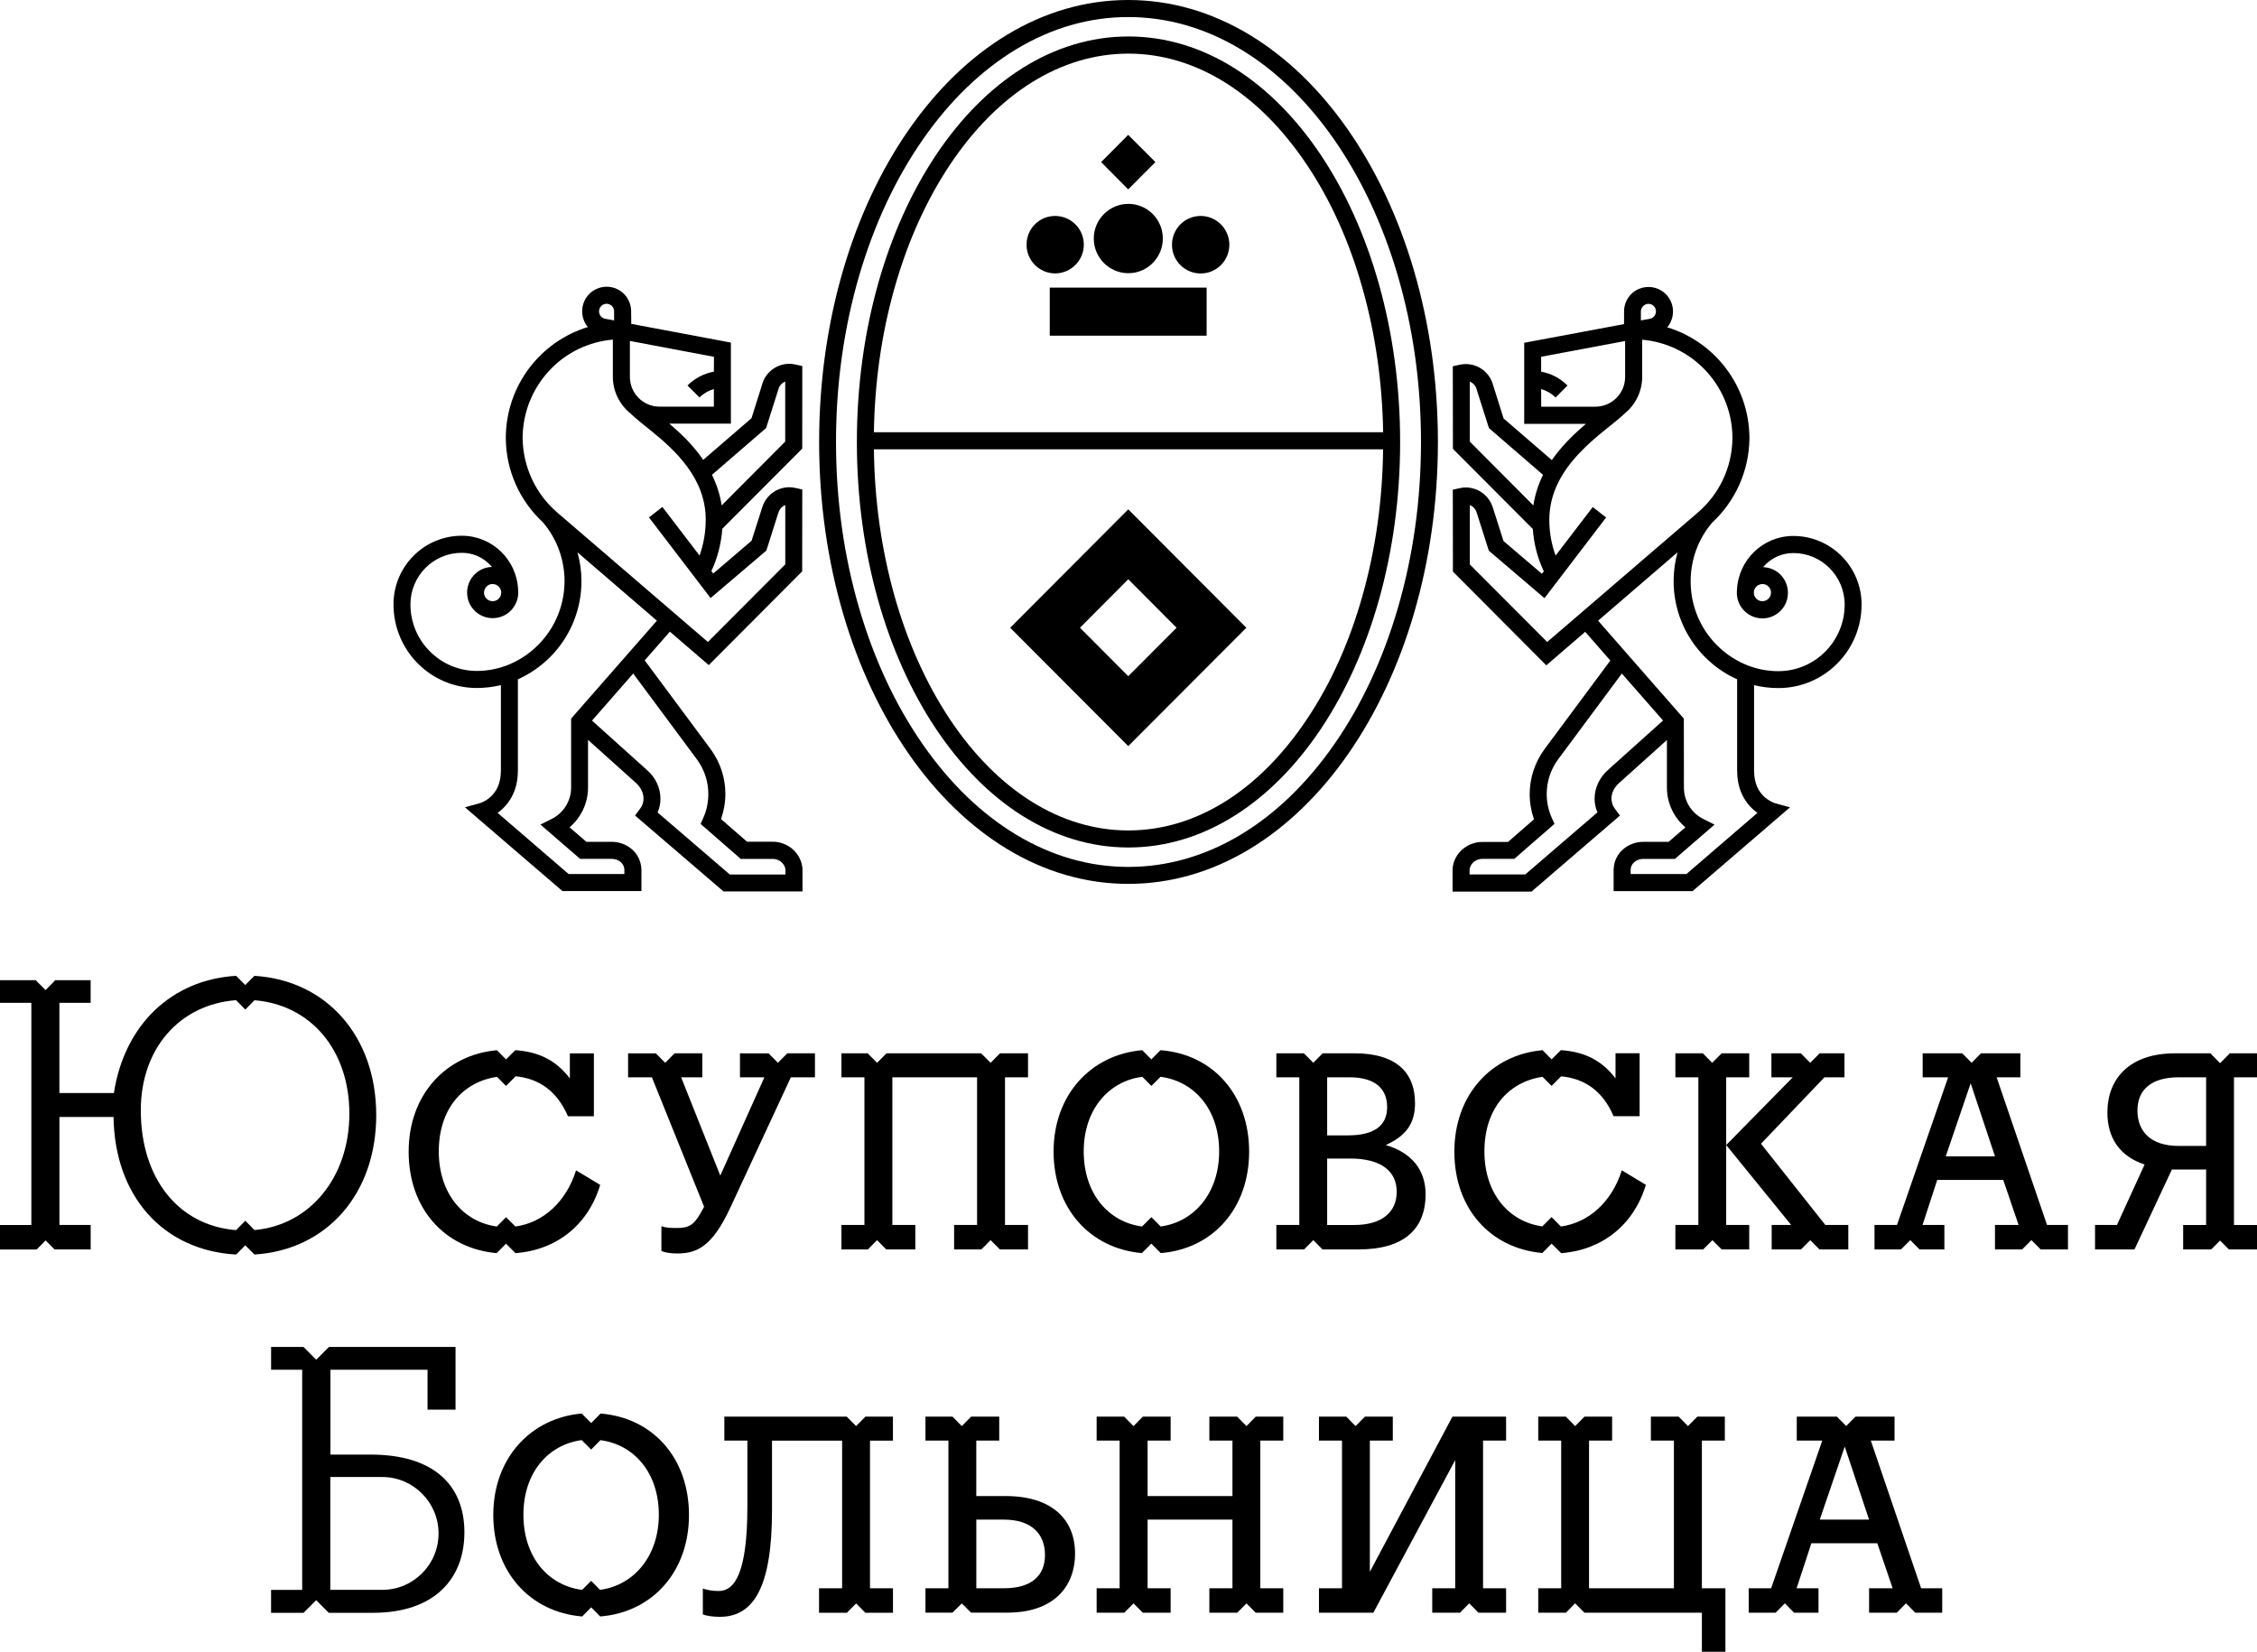
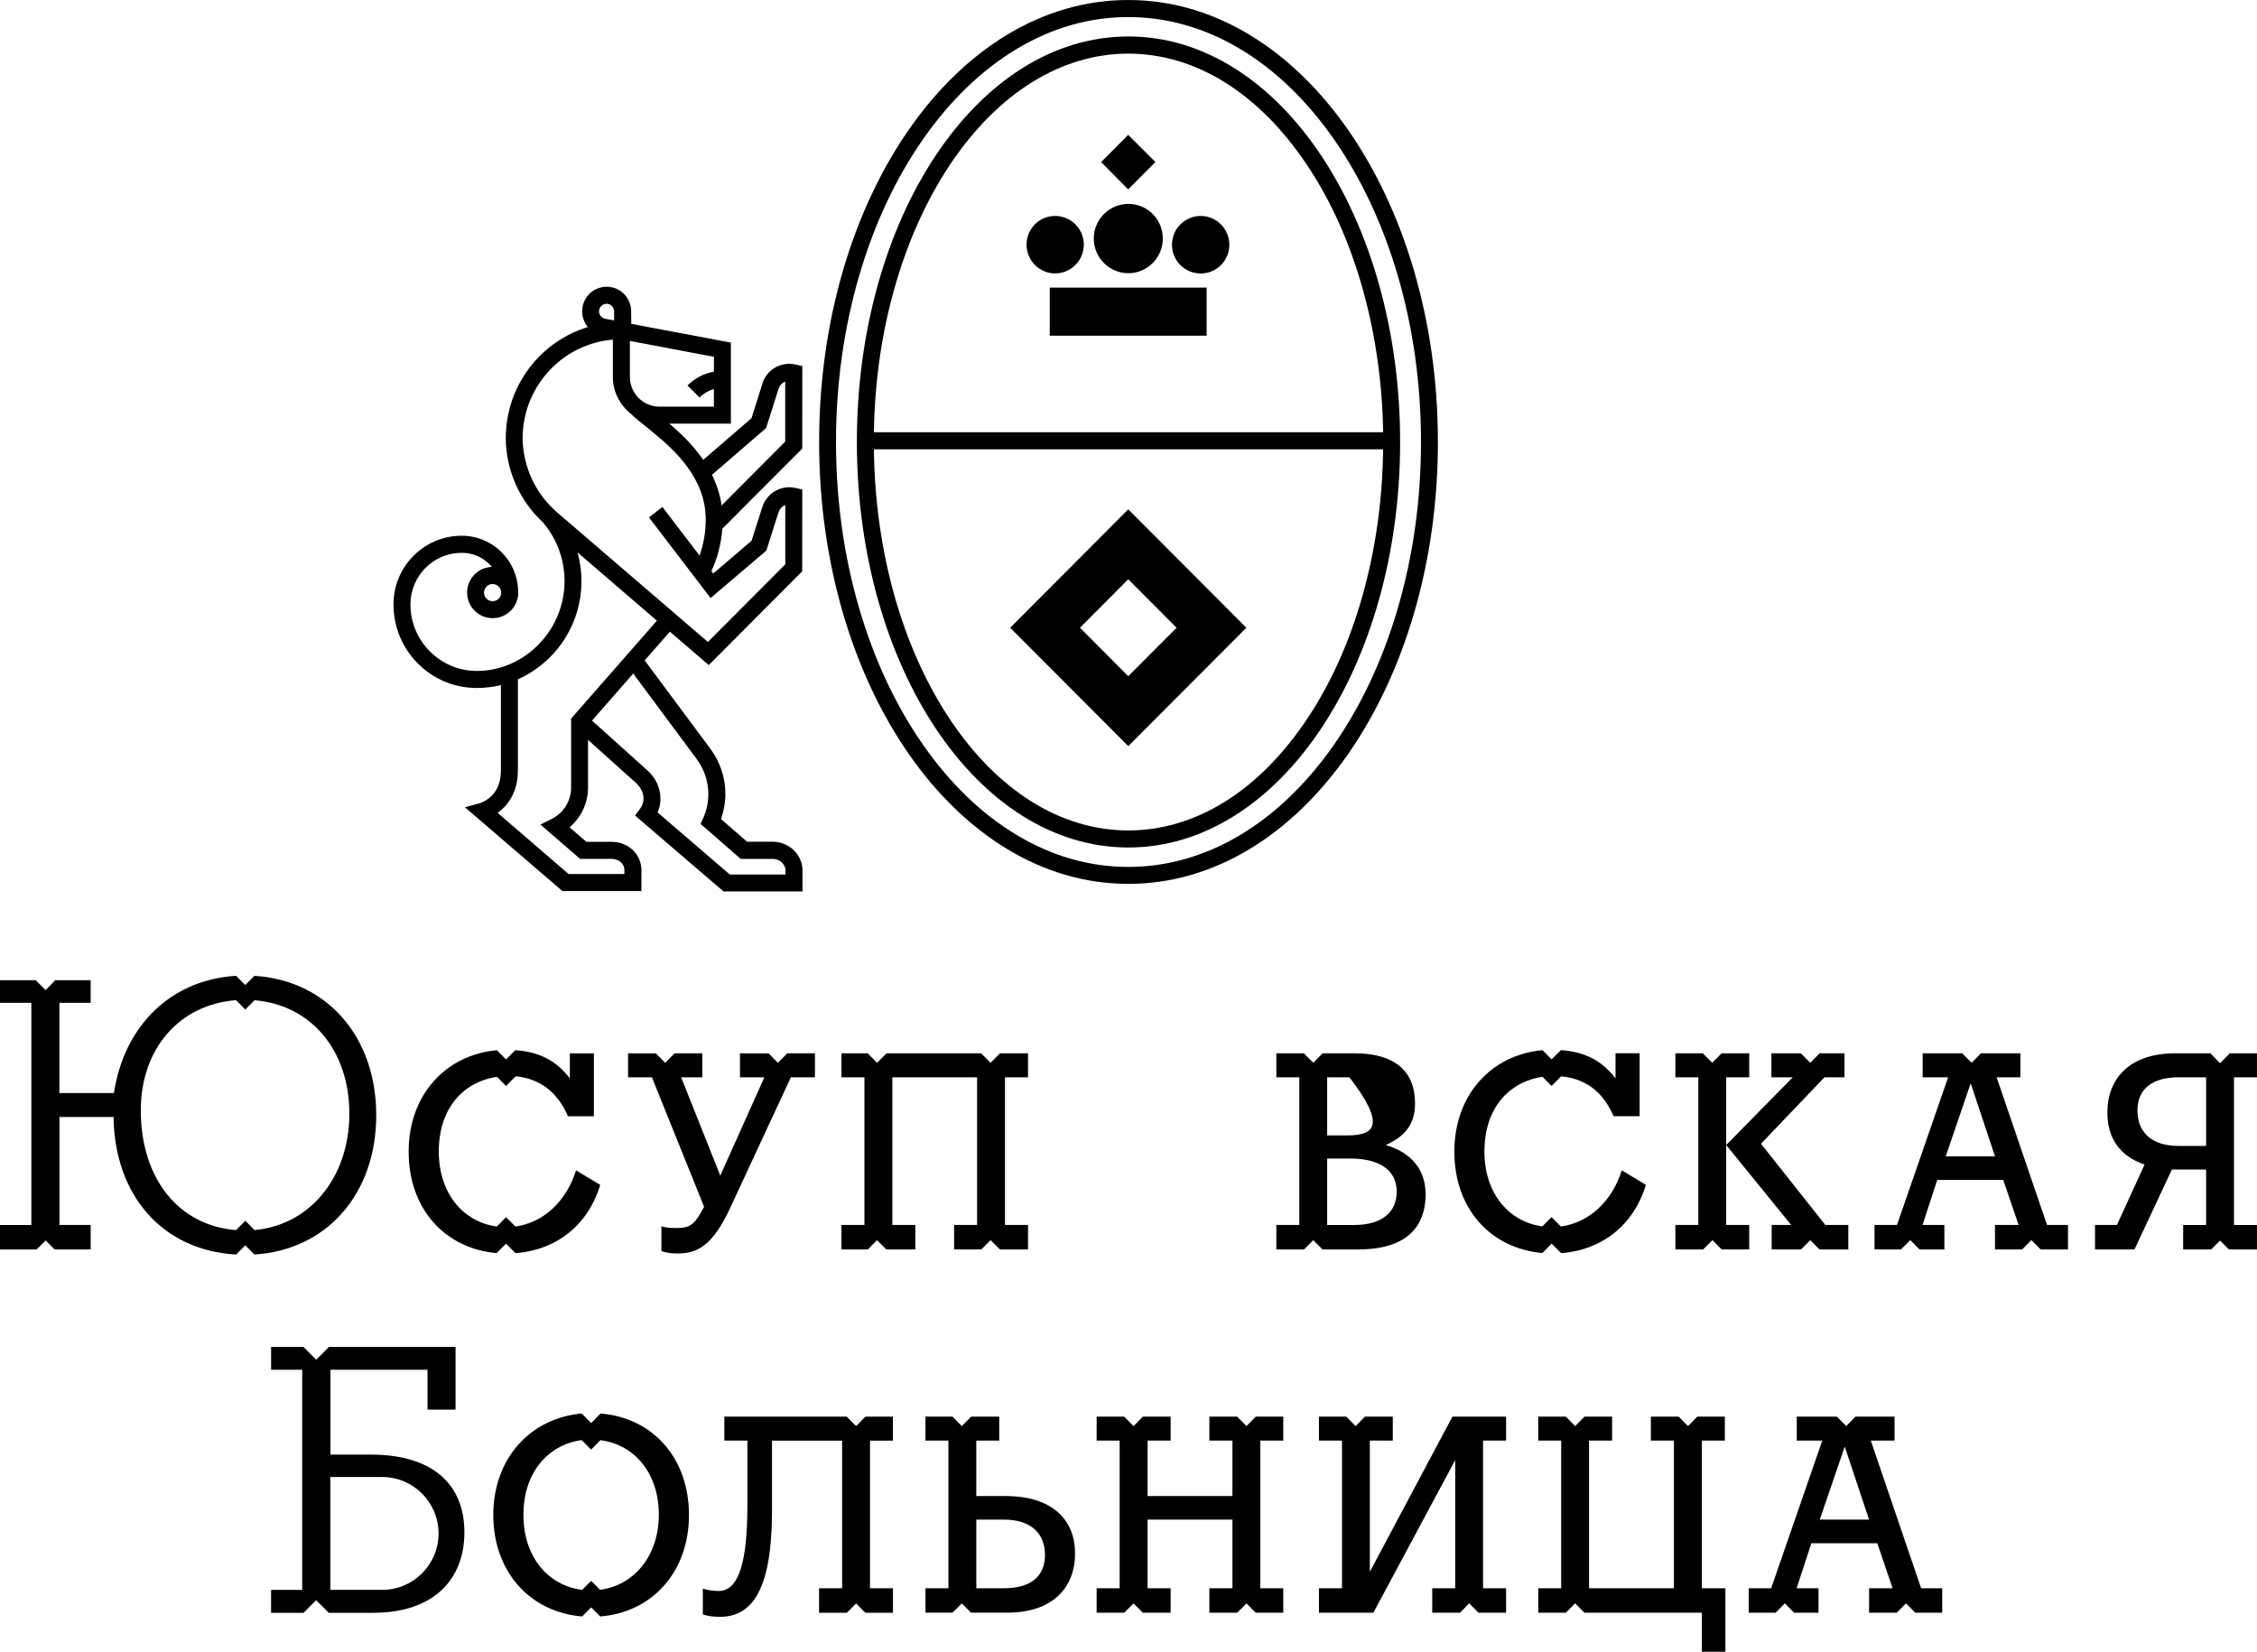
<svg xmlns="http://www.w3.org/2000/svg" width="138" height="101" viewBox="0 0 138 101" fill="none">
  <g clip-path="url(#clip0_578_42)">
    <path d="M30.368 76.621L30.94 76.047L31.514 76.621L31.506 76.628C34.028 76.442 35.966 74.902 36.698 72.453L35.222 71.565C34.606 73.519 33.184 74.772 31.514 74.998L30.94 74.429L30.377 74.998C28.342 74.723 26.829 73.001 26.829 70.408C26.829 67.814 28.286 66.156 30.389 65.846L30.94 66.403L31.514 65.828L31.506 65.811C32.982 65.942 34.079 66.751 34.725 68.255H36.312V64.412H34.843V65.942C34.002 64.843 32.961 64.316 31.506 64.216L30.94 64.78L30.384 64.218C27.261 64.496 24.986 66.94 24.986 70.422C24.986 73.904 27.18 76.341 30.368 76.626V76.621Z" fill="black" />
    <path d="M48.137 64.412L47.561 64.988L46.994 64.412L45.244 64.409V65.876H46.736L44.041 71.884L41.647 65.876H42.941V64.409H41.245L40.673 64.988L40.1 64.412H40.104L38.403 64.409V65.876H39.86L43.051 73.792L42.853 74.147C42.405 74.954 42.07 75.089 41.361 75.089C40.996 75.089 40.676 75.07 40.441 74.981V76.498C40.697 76.6 41.027 76.647 41.415 76.647C42.621 76.647 43.559 76.213 44.663 73.825L48.356 65.874H49.829V64.407H48.137V64.412Z" fill="black" />
    <path d="M59.741 65.874V74.902H58.338V76.4H60.002L60.569 75.831L61.136 76.4H62.857V74.902H61.449V65.874H62.857V64.409H61.138V64.412L60.569 64.988L59.992 64.412V64.409H54.202V64.412L53.626 64.988L53.056 64.412V64.409H51.448V65.874H52.854V74.902H51.448V76.4H53.063L53.626 75.831L54.19 76.4H55.965V74.902H54.562V65.874H59.741Z" fill="black" />
-     <path d="M69.828 76.623L69.824 76.619L70.398 76.045L70.969 76.619V76.623C74.183 76.365 76.376 73.867 76.376 70.42C76.376 66.973 74.197 64.468 70.958 64.216L70.398 64.778L69.842 64.216C66.717 64.484 64.419 66.931 64.419 70.42C64.421 73.86 66.626 76.353 69.828 76.623ZM69.845 65.844L70.4 66.401L70.955 65.844C73.04 66.112 74.543 67.856 74.543 70.406C74.543 72.955 73.014 74.723 70.967 74.996L70.4 74.426L69.828 74.998C67.786 74.727 66.262 73.006 66.262 70.406C66.262 67.814 67.816 66.103 69.845 65.844Z" fill="black" />
-     <path d="M78.04 74.902V76.4H79.736L80.299 75.831L80.861 76.4H83.059C85.782 76.4 87.165 75.205 87.165 73.02C87.165 71.562 86.333 70.485 84.728 70.016C85.968 69.461 86.519 68.694 86.519 67.465C86.519 65.485 85.26 64.407 82.82 64.407H80.873L80.299 64.986L79.725 64.409L78.04 64.407V65.874H79.444V74.902H78.04ZM81.147 65.874H82.508C84.044 65.874 84.814 66.541 84.814 67.698C84.814 68.855 83.993 69.426 82.406 69.426H81.147V65.874ZM81.147 70.842H82.555C84.446 70.842 85.399 71.616 85.399 72.873C85.399 74.13 84.479 74.905 82.806 74.905H81.147V70.842Z" fill="black" />
+     <path d="M78.04 74.902V76.4H79.736L80.299 75.831L80.861 76.4H83.059C85.782 76.4 87.165 75.205 87.165 73.02C87.165 71.562 86.333 70.485 84.728 70.016C85.968 69.461 86.519 68.694 86.519 67.465C86.519 65.485 85.26 64.407 82.82 64.407H80.873L80.299 64.986L79.725 64.409L78.04 64.407V65.874H79.444V74.902H78.04ZM81.147 65.874H82.508C84.814 68.855 83.993 69.426 82.406 69.426H81.147V65.874ZM81.147 70.842H82.555C84.446 70.842 85.399 71.616 85.399 72.873C85.399 74.13 84.479 74.905 82.806 74.905H81.147V70.842Z" fill="black" />
    <path d="M98.658 68.253H100.252V64.405H98.778V65.939C97.935 64.841 96.892 64.314 95.437 64.214L94.87 64.778L94.317 64.216C91.194 64.491 88.924 66.942 88.924 70.42C88.924 73.897 91.115 76.332 94.303 76.619L94.87 76.045L95.446 76.619L95.435 76.63C97.96 76.444 99.896 74.902 100.633 72.451L99.162 71.562C98.541 73.522 97.115 74.769 95.437 74.998L94.868 74.422L94.303 74.991C92.272 74.713 90.762 72.999 90.762 70.406C90.762 67.812 92.214 66.159 94.315 65.844L94.868 66.401L95.444 65.825L95.425 65.814C96.915 65.939 98.016 66.744 98.658 68.253Z" fill="black" />
    <path d="M108.326 74.902V76.4H110.118L110.685 75.833L111.247 76.4H113.011V74.902H111.605L107.671 69.937L111.554 65.874H112.776V64.409H111.254V64.412L110.685 64.988L110.111 64.412V64.409H108.31V65.874H109.616L105.545 70.016L109.516 74.902H108.326Z" fill="black" />
    <path d="M102.438 74.902V76.4H104.135L104.702 75.833L105.269 76.4H106.953V74.902H105.545V70.016V65.874H106.953V64.409H105.257L105.264 64.412L104.688 64.988L104.121 64.412V64.409H102.438V65.874H103.842V74.902H102.438Z" fill="black" />
    <path d="M116.801 75.831L117.368 76.4H118.885V74.902H117.551L118.448 72.15H122.485L123.423 74.902H121.98V76.4H123.639L124.206 75.831L124.773 76.4H126.442V74.902H125.161L122.08 65.874H123.532V64.407H121.121H121.123L120.551 64.986L119.977 64.409L117.558 64.407V65.874H119.115L115.988 74.902H114.614V76.4H116.232L116.801 75.831ZM120.493 66.24L121.98 70.707H118.969L120.493 66.24Z" fill="black" />
    <path d="M132.797 71.513H134.889V74.905H133.485V76.402H135.198L135.742 75.856L136.285 76.402H138V74.905H136.592V65.876H138V64.409H136.29L136.315 64.433L135.742 65.013L135.175 64.433L135.193 64.409H132.979C130.255 64.409 128.852 65.907 128.852 68.038C128.852 69.566 129.6 70.707 131.127 71.208L129.437 74.902H128.097V76.4H130.509L132.797 71.513ZM130.69 67.906C130.69 66.627 131.543 65.874 133.218 65.874H134.889V70.07H133.199C131.478 70.07 130.69 69.158 130.69 67.906Z" fill="black" />
    <path d="M2.791 75.849L3.334 76.4H5.544V74.902H3.634V68.302H6.943C7.008 73.151 9.978 76.46 14.435 76.712L14.997 76.148L15.557 76.71C19.965 76.439 23.004 73.018 23.004 68.19C23.004 63.362 19.965 59.943 15.557 59.67L14.997 60.232L14.435 59.67C10.503 59.904 7.608 62.656 6.964 66.835H3.632V61.319H5.542V59.936H3.332L3.355 59.964L2.788 60.54L2.21 59.964L2.24 59.936H0V61.319H1.917V74.907H0V76.404H2.24L2.791 75.849ZM14.432 61.158L14.999 61.732L15.562 61.163C19.005 61.441 21.361 64.214 21.361 68.099C21.361 71.985 18.952 74.916 15.559 75.215L14.999 74.646L14.432 75.219C10.926 74.942 8.609 72.073 8.609 67.894C8.609 64.111 10.979 61.424 14.432 61.158Z" fill="black" />
    <path d="M16.574 97.215V98.619H18.563L19.332 97.847L20.102 98.619H22.82C26.512 98.619 28.395 96.583 28.395 93.698C28.395 90.813 26.515 88.945 22.665 88.945H20.204V83.755H26.141V86.197H27.853V82.363H20.113L19.335 83.144L18.556 82.363H16.576V83.758H18.477V97.219H16.574V97.215ZM20.197 90.316H23.378C25.269 90.316 26.815 91.867 26.815 93.765C26.815 94.715 26.431 95.585 25.802 96.207C25.181 96.83 24.324 97.215 23.378 97.215H20.197V90.316Z" fill="black" />
    <path d="M35.596 98.843L36.147 98.285L36.698 98.843C39.916 98.584 42.126 96.086 42.126 92.637C42.126 89.187 39.951 86.694 36.709 86.433L36.714 86.44L36.147 87.016L35.573 86.44L35.58 86.433C32.457 86.701 30.161 89.155 30.161 92.637C30.161 96.086 32.385 98.579 35.596 98.843ZM35.575 88.058L35.571 88.063L36.145 88.637L36.712 88.063C38.791 88.334 40.283 90.078 40.283 92.62C40.283 95.162 38.742 96.949 36.688 97.213L36.145 96.664L35.594 97.217C33.535 96.958 32.004 95.232 32.004 92.62C32.004 90.008 33.554 88.322 35.575 88.058Z" fill="black" />
    <path d="M54.597 88.089V86.622H52.917L52.345 87.202L51.771 86.622H44.289V88.089H45.697V92.117C45.697 96.212 44.909 97.287 43.94 97.287C43.559 97.287 43.206 97.217 42.974 97.138V98.714C43.22 98.817 43.624 98.864 44.024 98.864C46.062 98.864 47.203 97.07 47.203 92.371V88.091H51.49V97.119H50.079V98.616H51.78L52.347 98.047L52.91 98.616H54.599V97.119H53.195V88.091H54.597V88.089Z" fill="black" />
    <path d="M61.484 91.48H59.693V88.089H61.096V86.622H59.381L58.807 87.202L58.238 86.622H56.586V88.089H57.989V97.117H56.586V98.609H58.238L58.807 98.047L59.374 98.609H61.598C64.324 98.609 65.732 97.117 65.732 94.987C65.732 92.921 64.326 91.48 61.484 91.48ZM61.398 97.117H59.695V92.921H61.38C63.104 92.921 63.894 93.828 63.894 95.085C63.892 96.347 63.071 97.117 61.398 97.117Z" fill="black" />
    <path d="M75.356 92.921V97.117H73.944V98.614H75.647L76.214 98.045L76.779 98.614H78.463V97.117H77.06V88.089H78.463V86.622H76.781L76.214 87.202L75.64 86.622H73.944V88.089H75.356V91.48H70.168V88.089H71.576V86.622H69.88L69.308 87.202L68.734 86.622H67.052V88.089H68.458V97.117H67.052V98.614H68.741L69.308 98.045L69.875 98.614H71.576V97.117H70.168V92.921H75.356Z" fill="black" />
    <path d="M83.757 88.089H85.16V86.622H83.457L82.885 87.202L82.316 86.622H80.645V88.089H82.054V97.117H80.645V98.614H83.971L88.976 89.281V97.117H87.572V98.614H89.269L89.831 98.04L90.398 98.614H92.087V97.117H90.679V88.089H92.087V86.622H88.808L83.757 96.109V88.089Z" fill="black" />
    <path d="M96.309 98.04L96.878 98.614H104.058V101H105.497V97.117H104.058V88.089H105.462V86.622H103.782L103.21 87.202L102.636 86.622H100.94V88.089H102.348V97.117H97.159V88.089H98.57V86.622H96.883L96.309 87.202L95.737 86.622H94.053V88.089H95.456V97.117H94.053V98.614H95.742L96.309 98.04Z" fill="black" />
    <path d="M115.834 86.622H113.453L112.883 87.198L112.309 86.622H109.86V88.089H111.42L108.294 97.117H106.921V98.614H108.564L109.131 98.04L109.698 98.614H111.189V97.117H109.851L110.753 94.365H114.784L115.721 97.117H114.282V98.614H115.972L116.539 98.04L117.106 98.614H118.753V97.117H117.463L114.387 88.089H115.839V86.622H115.834ZM111.266 92.921L112.793 88.455L114.28 92.921H111.266Z" fill="black" />
    <path d="M29.148 42.069C29.657 42.069 30.152 42.008 30.626 41.894V47.144C30.615 48 30.299 48.445 29.98 48.739C29.82 48.882 29.657 48.977 29.534 49.033L29.397 49.094L29.367 49.105L28.428 49.364L34.388 54.486H39.219V53.117L39.215 53.1C39.184 52.625 38.961 52.203 38.624 51.92C38.29 51.633 37.855 51.475 37.4 51.475H35.852L34.825 50.589C35.513 50.003 35.954 49.131 35.954 48.156V45.243L38.887 47.876C39.191 48.151 39.347 48.506 39.347 48.83C39.347 49.059 39.28 49.269 39.124 49.471L38.827 49.866L44.236 54.507H49.067V53.124C49.032 52.639 48.8 52.224 48.47 51.93C48.14 51.643 47.71 51.47 47.25 51.47H45.679L44.085 50.085C44.257 49.588 44.352 49.07 44.352 48.546C44.352 47.592 44.055 46.629 43.446 45.801L39.419 40.38L40.96 38.624L43.337 40.67L49.048 34.937L49.053 29.93L48.646 29.839C48.521 29.808 48.391 29.794 48.261 29.794C47.501 29.794 46.815 30.294 46.599 31.049V31.044L45.953 33.066L43.611 35.068L43.497 34.918C43.862 34.144 44.094 33.265 44.166 32.33L49.051 27.432L49.055 22.383L48.649 22.292C48.523 22.261 48.393 22.245 48.263 22.245C47.48 22.245 46.771 22.779 46.583 23.565L45.949 25.573L42.997 28.12C42.719 27.712 42.407 27.341 42.093 27C41.706 26.588 41.299 26.226 40.92 25.902H44.689V20.948L38.596 19.803V19.586L38.589 19.024V19.008C38.578 18.294 38.06 17.683 37.365 17.557C37.274 17.541 37.184 17.534 37.095 17.534C36.368 17.534 35.748 18.049 35.62 18.763C35.548 19.162 35.636 19.558 35.859 19.889L35.943 19.999C33.059 20.876 30.961 23.546 30.926 26.721V26.797C30.94 28.831 31.816 30.66 33.196 31.94C34.075 32.971 34.516 34.249 34.518 35.536C34.514 36.95 33.979 38.358 32.901 39.438C32.334 40.012 31.667 40.427 30.965 40.698L30.877 40.728C30.336 40.919 29.759 41.026 29.151 41.026C28.028 41.026 27.02 40.567 26.286 39.832C25.547 39.095 25.096 38.081 25.096 36.954C25.096 36.084 25.447 35.301 26.014 34.727C26.588 34.153 27.369 33.803 28.235 33.803C28.904 33.803 29.502 34.069 29.938 34.515L30.082 34.666C29.964 34.671 29.855 34.685 29.739 34.713C29.035 34.893 28.561 35.529 28.561 36.231C28.561 36.362 28.577 36.49 28.607 36.616C28.786 37.328 29.425 37.799 30.122 37.799C30.25 37.799 30.38 37.782 30.505 37.752C31.216 37.572 31.688 36.936 31.688 36.231L31.681 36.112C31.628 34.249 30.106 32.759 28.235 32.759C25.93 32.759 24.06 34.636 24.06 36.95C24.055 39.781 26.339 42.069 29.148 42.069ZM46.841 26.175L47.58 23.849L47.587 23.826C47.64 23.593 47.803 23.413 48.01 23.334V27.003L44.124 30.904C44.022 30.221 43.808 29.599 43.532 29.034L46.841 26.175ZM42.628 46.456C43.088 47.095 43.309 47.82 43.309 48.553C43.309 49.056 43.207 49.565 42.993 50.031L42.837 50.381L45.291 52.52H47.25C47.452 52.52 47.649 52.597 47.786 52.723C47.924 52.849 48.012 53.005 48.026 53.184V53.474H44.622L40.207 49.679C40.328 49.408 40.386 49.122 40.381 48.835C40.381 48.186 40.093 47.559 39.582 47.107L36.198 44.063L38.717 41.185L42.628 46.456ZM38.513 20.848L43.655 21.818L43.648 22.725C43.062 22.833 42.493 23.115 42.035 23.572L42.77 24.304C43.025 24.052 43.33 23.882 43.648 23.789V24.866H40.311C39.319 24.859 38.513 24.045 38.513 23.04V20.848ZM37.091 18.576L37.17 18.583C37.39 18.625 37.544 18.812 37.548 19.029V19.591L37.005 19.493C36.754 19.446 36.589 19.206 36.635 18.954C36.679 18.733 36.87 18.576 37.091 18.576ZM34.063 31.331C32.783 30.228 31.972 28.593 31.953 26.765C31.969 25.104 32.639 23.609 33.726 22.515C34.7 21.534 36.015 20.892 37.472 20.766V23.04C37.472 23.945 37.895 24.75 38.545 25.277C38.868 25.594 39.305 25.927 39.788 26.324C40.539 26.928 41.387 27.667 42.04 28.568C42.695 29.473 43.151 30.515 43.151 31.786C43.148 32.567 43.011 33.309 42.772 33.969L40.502 31L39.679 31.637L43.448 36.57L46.857 33.668L47.584 31.376H47.591C47.645 31.142 47.807 30.963 48.014 30.884V34.51L43.283 39.254L34.063 31.331ZM31.663 47.149H31.665V41.537C32.385 41.218 33.05 40.763 33.635 40.18C34.909 38.9 35.552 37.218 35.552 35.541C35.552 34.946 35.473 34.354 35.308 33.773L40.165 37.953L34.92 43.939V48.154C34.92 48.998 34.437 49.719 33.742 50.071L33.045 50.421L35.469 52.517H37.4C37.625 52.52 37.816 52.594 37.948 52.711C38.081 52.821 38.157 52.968 38.176 53.154V53.443H34.765L30.429 49.707L30.668 49.511C31.168 49.077 31.665 48.296 31.663 47.149ZM30.629 36.11L30.645 36.182V36.238C30.645 36.472 30.489 36.688 30.247 36.747L30.12 36.761C29.887 36.761 29.671 36.605 29.608 36.364L29.595 36.234C29.599 36.001 29.757 35.786 29.994 35.723L30.12 35.711C30.354 35.714 30.57 35.872 30.629 36.11Z" fill="black" />
    <path d="M68.985 54.047C79.539 54.047 87.918 41.955 87.918 27.028C87.918 12.102 79.539 0 68.985 0C58.431 0 50.084 12.102 50.084 27.028C50.084 41.955 58.461 54.047 68.985 54.047ZM52.549 37.251C51.599 34.023 51.116 30.578 51.116 27.028C51.116 23.479 51.599 20.034 52.549 16.802C53.465 13.69 54.771 10.903 56.437 8.513C58.084 6.152 60.001 4.303 62.127 3.016C64.298 1.705 66.608 1.043 68.985 1.043C73.732 1.043 78.196 3.697 81.563 8.517C83.224 10.903 84.532 13.69 85.45 16.802C86.4 20.034 86.884 23.474 86.884 27.028C86.884 30.583 86.4 34.02 85.45 37.251C84.532 40.366 83.226 43.153 81.563 45.539C78.196 50.358 73.732 53.01 68.985 53.01C66.608 53.01 64.298 52.345 62.127 51.036C60.001 49.754 58.084 47.902 56.437 45.539C54.771 43.153 53.467 40.366 52.549 37.251Z" fill="black" />
    <path d="M68.992 51.822C78.249 51.822 85.608 40.721 85.608 27.028C85.608 13.336 78.249 2.23 68.992 2.23C59.734 2.23 52.392 13.333 52.392 27.028C52.392 40.721 59.741 51.822 68.992 51.822ZM54.68 17.662C55.482 14.81 56.628 12.261 58.08 10.078C61.008 5.691 64.886 3.279 68.992 3.279C73.098 3.279 76.981 5.695 79.908 10.078C81.372 12.261 82.518 14.812 83.317 17.662C84.1 20.44 84.519 23.388 84.57 26.429H53.433C53.481 23.388 53.897 20.44 54.68 17.662ZM54.68 36.397C53.89 33.568 53.468 30.573 53.433 27.474H84.567C84.532 30.573 84.11 33.57 83.315 36.397C82.516 39.245 81.372 41.798 79.906 43.981C76.978 48.364 73.102 50.78 68.99 50.78C64.877 50.78 61.005 48.364 58.078 43.981C56.628 41.798 55.482 39.245 54.68 36.397Z" fill="black" />
-     <path d="M99.051 49.868L98.754 49.474C98.598 49.271 98.538 49.059 98.528 48.837C98.528 48.508 98.684 48.154 98.993 47.883L101.921 45.25V48.158C101.921 49.131 102.362 50.006 103.05 50.591L102.023 51.477H100.478C100.018 51.477 99.583 51.638 99.253 51.923C98.919 52.205 98.691 52.625 98.668 53.103L98.661 53.119V54.488H103.492L109.447 49.367L108.508 49.108C108.467 49.096 108.137 48.975 107.835 48.685C107.537 48.387 107.261 47.953 107.249 47.146V41.894C107.725 42.013 108.22 42.074 108.734 42.074C111.545 42.074 113.823 39.786 113.823 36.964C113.823 34.648 111.952 32.773 109.647 32.773C107.779 32.773 106.261 34.261 106.201 36.124L106.196 36.245C106.192 36.947 106.668 37.584 107.379 37.766C107.505 37.796 107.63 37.813 107.76 37.813C108.464 37.813 109.094 37.339 109.275 36.63C109.305 36.5 109.319 36.374 109.319 36.245C109.319 35.543 108.848 34.907 108.141 34.727C108.027 34.699 107.918 34.685 107.804 34.68L107.944 34.524C108.383 34.088 108.978 33.818 109.647 33.818C110.514 33.818 111.299 34.167 111.868 34.741C112.435 35.315 112.789 36.096 112.789 36.968C112.789 38.097 112.331 39.109 111.601 39.846C110.86 40.588 109.852 41.04 108.734 41.04C108.12 41.04 107.542 40.933 107.003 40.742L106.914 40.712C106.21 40.439 105.543 40.021 104.979 39.452C103.903 38.372 103.371 36.964 103.371 35.548C103.371 34.265 103.808 32.985 104.688 31.956C106.069 30.678 106.942 28.845 106.966 26.814V26.737C106.931 23.56 104.825 20.89 101.942 20.015L102.025 19.906C102.251 19.575 102.339 19.173 102.269 18.779C102.139 18.066 101.521 17.548 100.796 17.548C100.701 17.548 100.615 17.559 100.52 17.573C99.823 17.699 99.307 18.31 99.3 19.024V19.602L99.297 19.819L93.195 20.96V25.918H96.965C96.314 26.476 95.605 27.147 95.001 27.968L94.887 28.136L91.936 25.589L91.304 23.586C91.111 22.793 90.403 22.261 89.619 22.261C89.499 22.261 89.364 22.278 89.236 22.303L88.829 22.399L88.836 27.446L93.721 32.346C93.788 33.286 94.023 34.16 94.394 34.935L94.276 35.084L91.929 33.083L91.285 31.061H91.281C91.067 30.312 90.384 29.808 89.619 29.808C89.499 29.808 89.364 29.822 89.236 29.853L88.829 29.944L88.836 34.951L94.546 40.684L96.925 38.634L98.461 40.39L94.432 45.815C93.828 46.642 93.53 47.606 93.53 48.56C93.53 49.082 93.621 49.602 93.793 50.099L92.203 51.484H90.628C90.168 51.484 89.738 51.657 89.408 51.946C89.078 52.233 88.846 52.653 88.815 53.133V54.519H93.642L99.051 49.868ZM107.89 35.728C108.123 35.788 108.285 36.003 108.285 36.234L108.269 36.364C108.209 36.605 107.993 36.761 107.76 36.761L107.63 36.747C107.395 36.688 107.235 36.472 107.235 36.238V36.224L107.24 36.175L107.251 36.108C107.309 35.874 107.53 35.714 107.763 35.714L107.89 35.728ZM93.755 30.907L89.868 27.003V23.336C90.073 23.416 90.237 23.593 90.293 23.826L90.298 23.849L91.039 26.177L94.346 29.036C94.067 29.601 93.856 30.224 93.755 30.907ZM100.329 19.031C100.341 18.817 100.496 18.628 100.71 18.586L100.796 18.579C101.01 18.579 101.203 18.735 101.242 18.956C101.291 19.208 101.124 19.449 100.873 19.495L100.329 19.593V19.031ZM94.234 24.869L94.23 23.791C94.552 23.88 94.855 24.05 95.113 24.307L95.842 23.574C95.384 23.117 94.82 22.83 94.23 22.728V21.816L99.365 20.853V23.047C99.365 24.052 98.554 24.864 97.55 24.869H94.234ZM94.601 39.256L89.87 34.513V30.886C90.075 30.965 90.24 31.142 90.296 31.378H90.3L91.03 33.671L94.434 36.577L98.203 31.642L97.385 31.005L95.115 33.971C94.871 33.314 94.734 32.574 94.729 31.793C94.734 30.105 95.542 28.796 96.551 27.726C97.05 27.192 97.592 26.73 98.091 26.326C98.575 25.934 99.012 25.596 99.339 25.284C99.985 24.757 100.408 23.952 100.408 23.052V20.773C101.872 20.899 103.18 21.545 104.163 22.525C105.244 23.614 105.92 25.109 105.927 26.77C105.915 28.598 105.102 30.233 103.817 31.336L94.601 39.256ZM97.713 37.953L102.569 33.773C102.409 34.349 102.33 34.944 102.33 35.536C102.33 37.216 102.974 38.9 104.247 40.175C104.83 40.763 105.499 41.218 106.213 41.537V47.149H106.217C106.213 48.294 106.712 49.077 107.21 49.511L107.454 49.707L103.113 53.446H99.702V53.159C99.72 52.968 99.799 52.823 99.93 52.713C100.062 52.594 100.257 52.52 100.48 52.52H102.409L104.832 50.423L104.135 50.073C103.438 49.721 102.96 49 102.96 48.161L102.955 43.942L97.713 37.953ZM89.854 53.471V53.182C89.87 53 89.956 52.844 90.093 52.72C90.235 52.594 90.428 52.517 90.63 52.517H92.589L95.045 50.379L94.889 50.029C94.676 49.562 94.571 49.056 94.571 48.55C94.571 47.82 94.792 47.093 95.252 46.454L99.165 41.185L101.684 44.058L98.298 47.097C97.794 47.554 97.499 48.182 97.499 48.835C97.499 49.117 97.552 49.406 97.673 49.674L93.261 53.469H89.854V53.471Z" fill="black" />
    <path d="M70.644 9.912L70.463 9.728L68.981 8.247L67.326 9.912L68.981 11.58L70.644 9.912Z" fill="black" />
    <path d="M73.777 17.587H64.185V20.526H73.777V17.587Z" fill="black" />
    <path d="M66.268 14.961C66.268 13.991 65.485 13.205 64.512 13.205C63.538 13.205 62.767 13.991 62.767 14.961C62.767 15.931 63.55 16.718 64.512 16.718C65.474 16.718 66.268 15.931 66.268 14.961Z" fill="black" />
    <path d="M68.992 16.706C70.151 16.706 71.099 15.754 71.099 14.584C71.099 13.413 70.153 12.466 68.992 12.466C67.83 12.466 66.877 13.417 66.877 14.584C66.877 15.75 67.82 16.706 68.992 16.706Z" fill="black" />
    <path d="M73.416 13.205C72.442 13.205 71.659 13.991 71.659 14.966C71.659 15.941 72.442 16.722 73.416 16.722C74.389 16.722 75.166 15.931 75.166 14.966C75.166 14 74.382 13.205 73.416 13.205Z" fill="black" />
    <path d="M76.205 38.386L68.985 31.145L61.766 38.386L68.985 45.623L76.205 38.386ZM68.985 35.42L71.941 38.386L68.985 41.348L66.034 38.386L68.985 35.42Z" fill="black" />
  </g>
  <defs>
    <clipPath id="clip0_578_42">
      <rect width="138" height="101" fill="white" />
    </clipPath>
  </defs>
</svg>